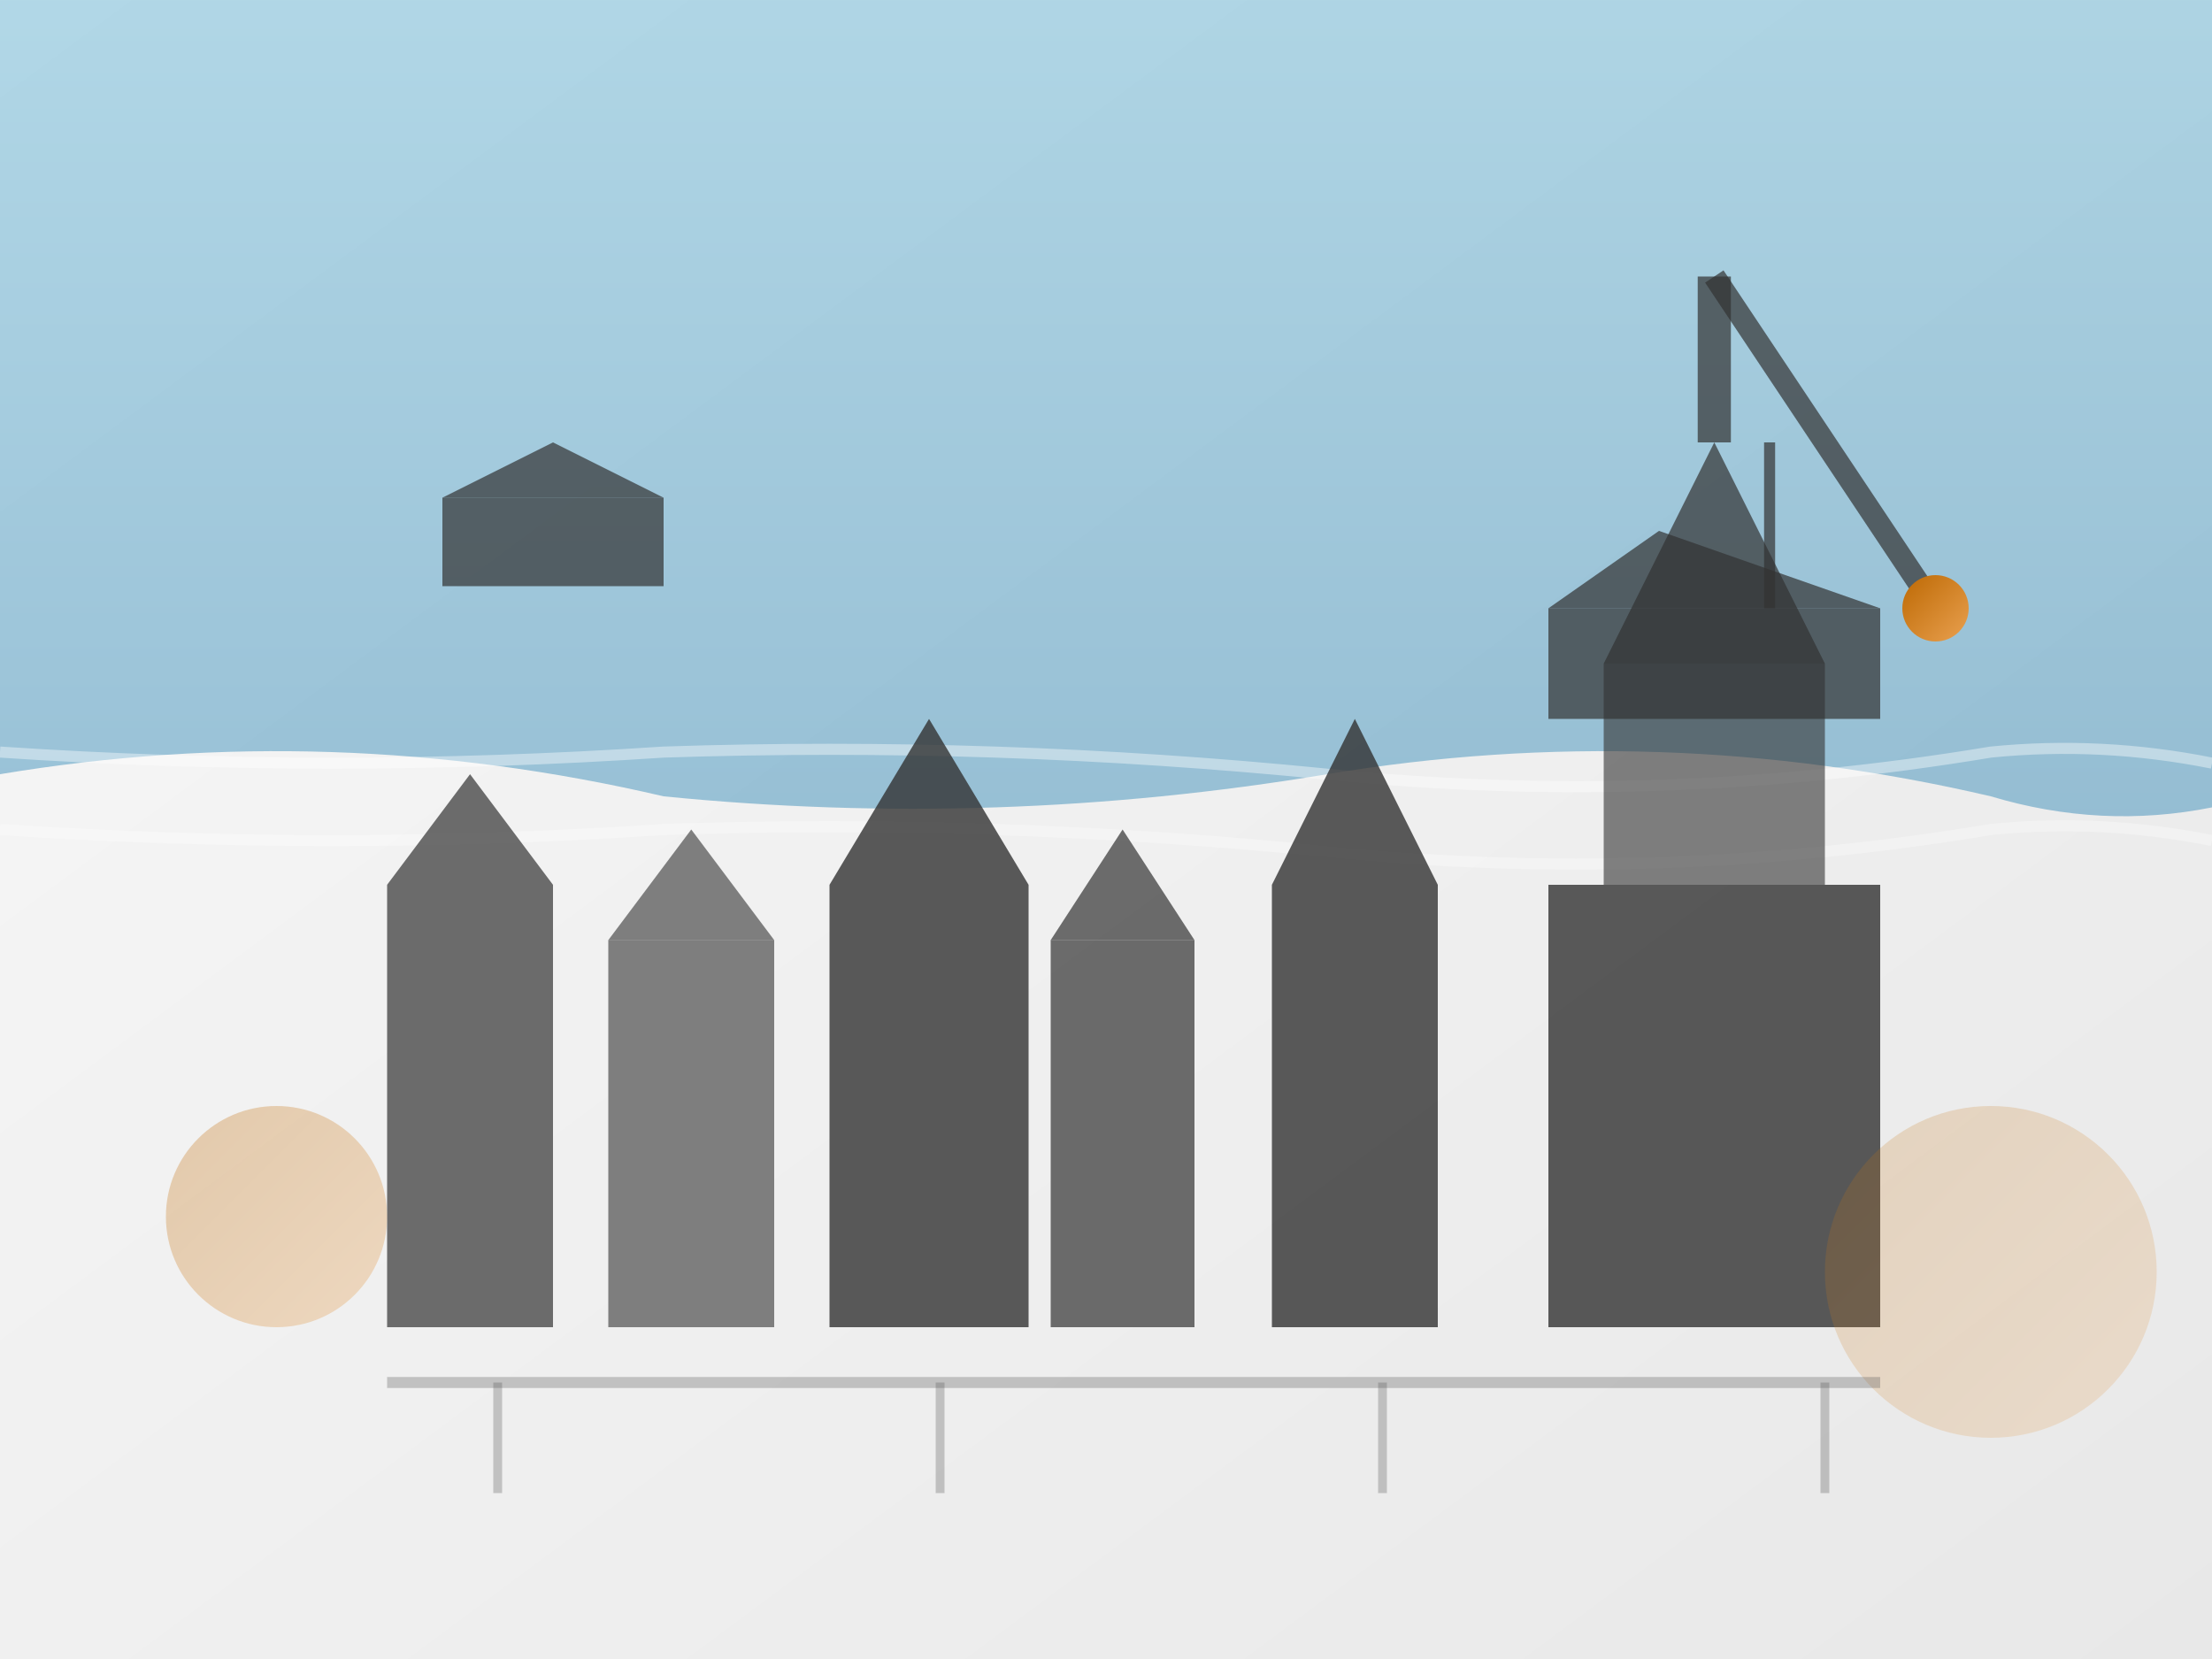
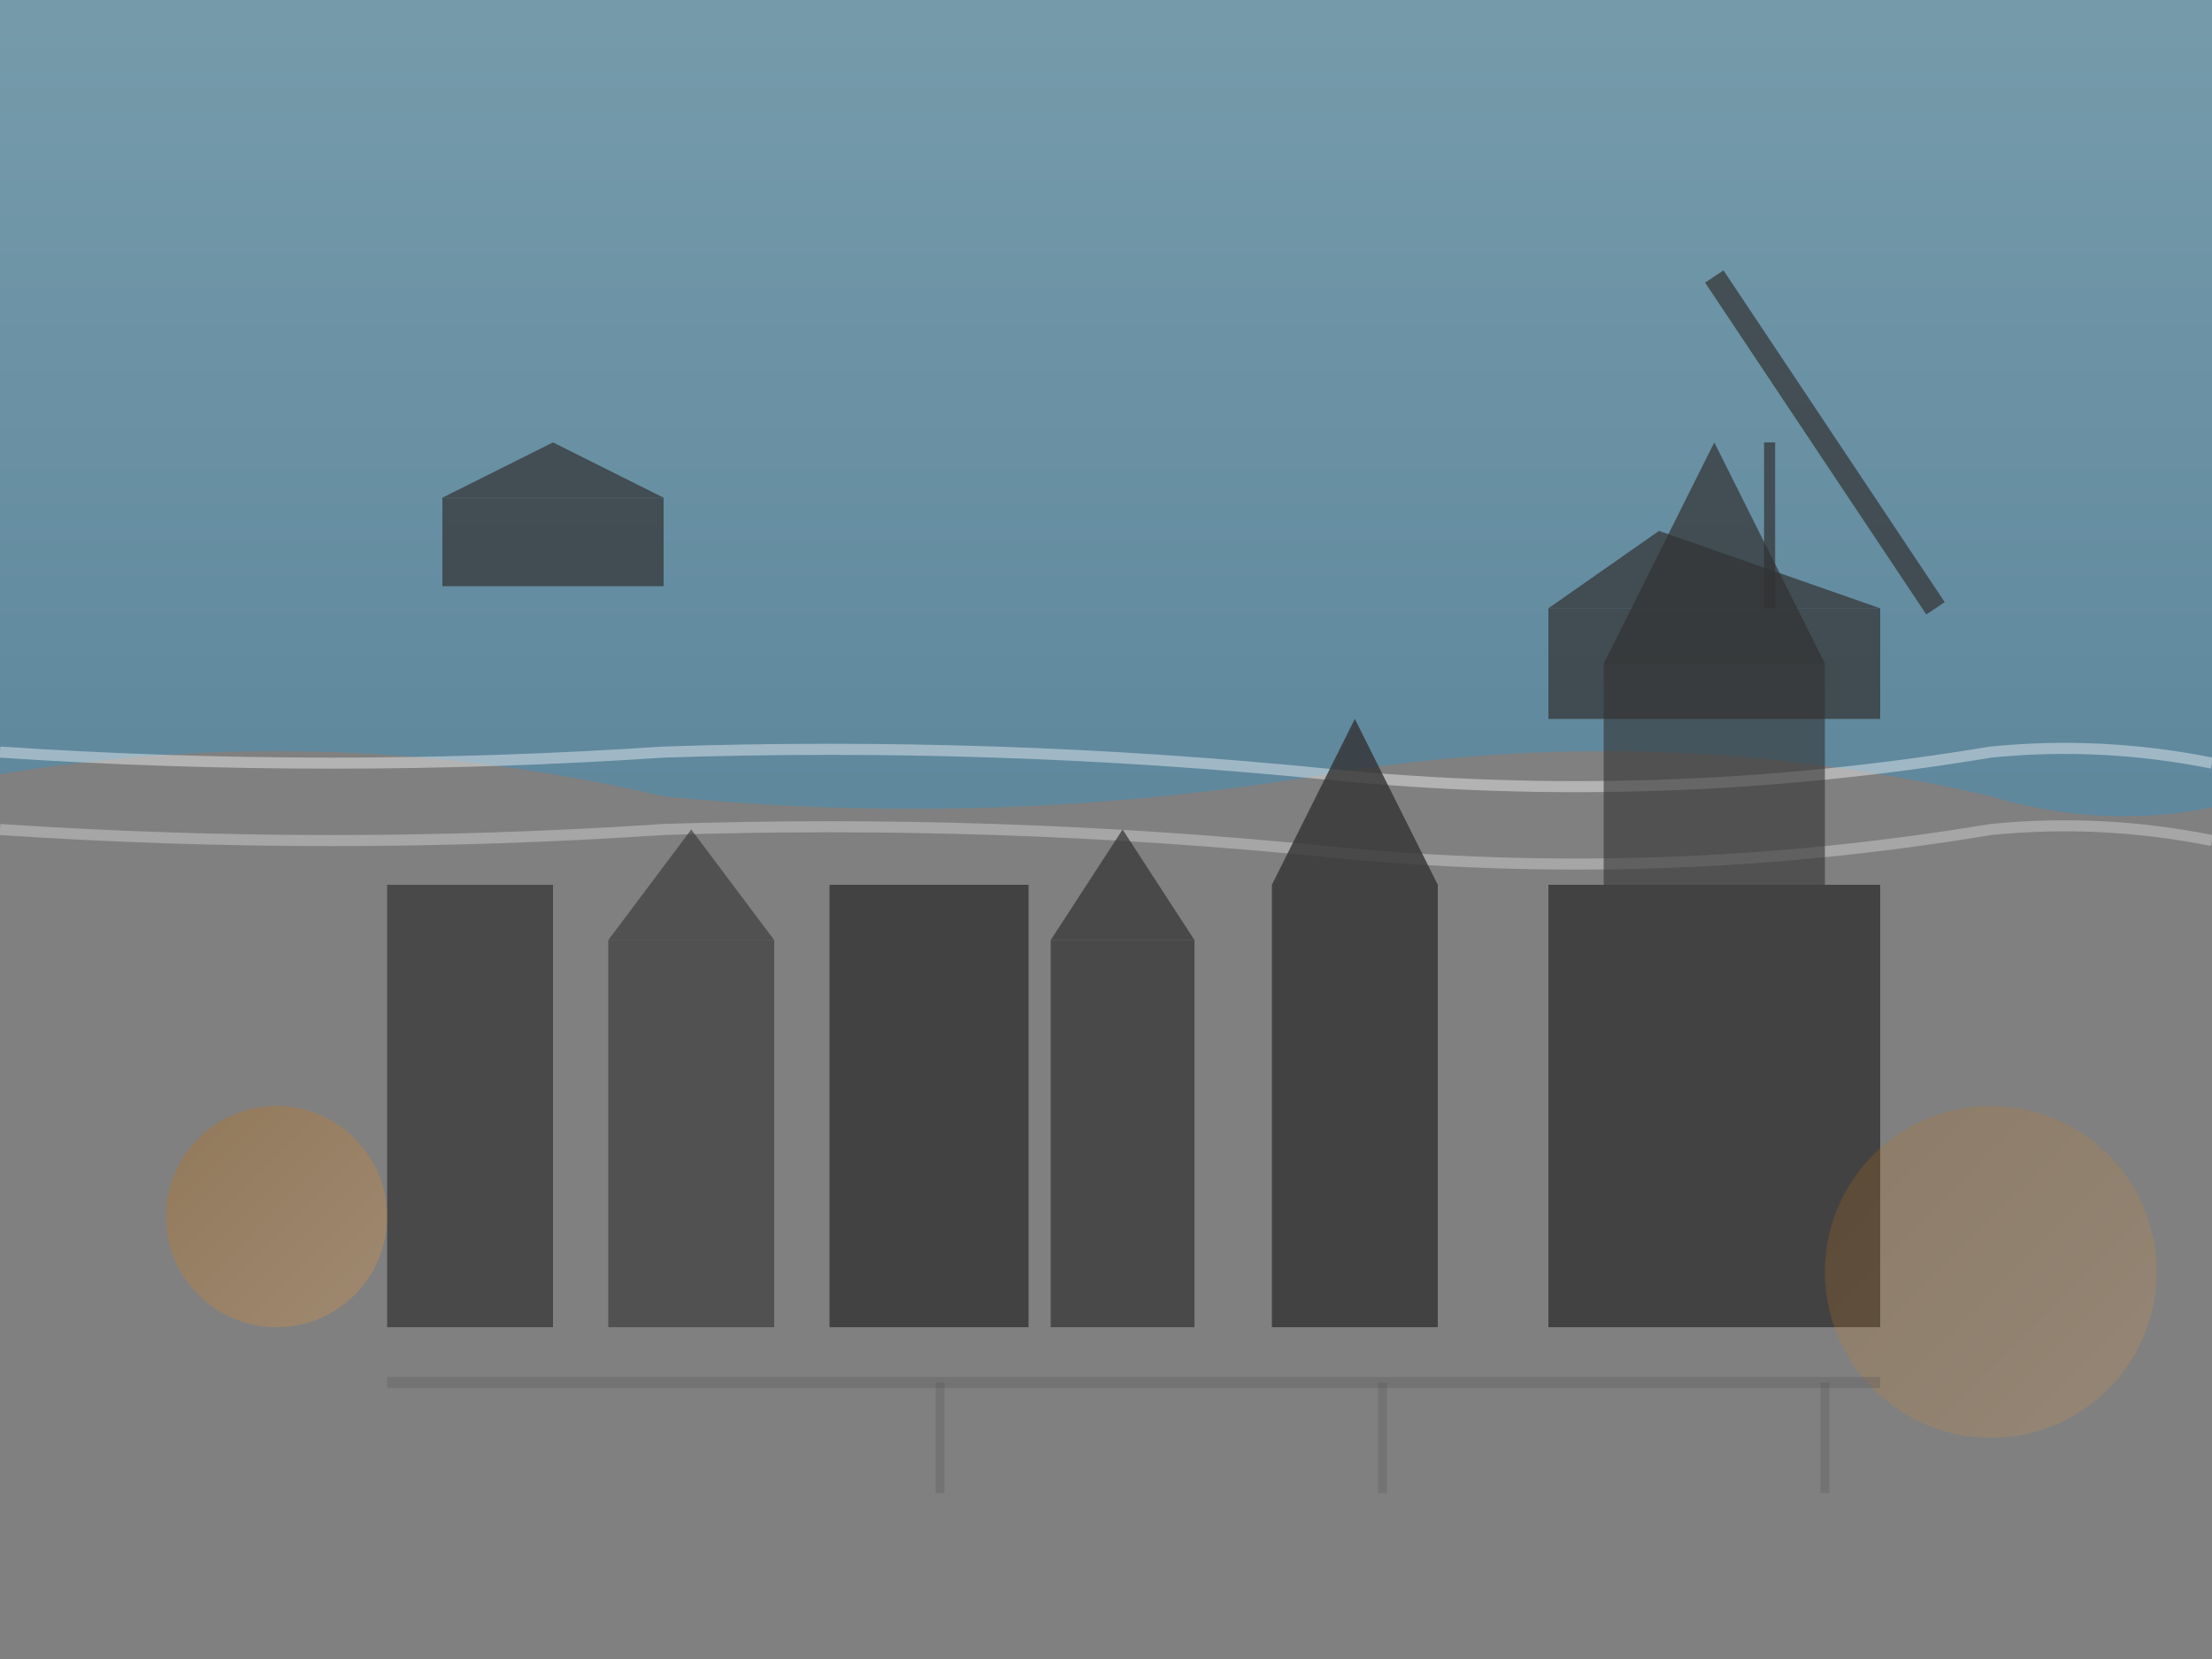
<svg xmlns="http://www.w3.org/2000/svg" viewBox="0 0 200 150">
  <rect x="0" y="0" width="200" height="150" fill="#808080" stroke="none" />
  <defs>
    <linearGradient id="bgGradient" x1="0%" y1="0%" x2="100%" y2="100%">
      <stop offset="0%" stop-color="#f8f8f8" />
      <stop offset="100%" stop-color="#e8e8e8" />
    </linearGradient>
    <linearGradient id="accentGradient" x1="0%" y1="0%" x2="100%" y2="100%">
      <stop offset="0%" stop-color="#bd6904" />
      <stop offset="100%" stop-color="#e9a04f" />
    </linearGradient>
    <linearGradient id="seaGradient" x1="0%" y1="0%" x2="0%" y2="100%">
      <stop offset="0%" stop-color="#6bb7d6" stop-opacity="0.5" />
      <stop offset="100%" stop-color="#3d8eb9" stop-opacity="0.5" />
    </linearGradient>
  </defs>
-   <rect width="100%" height="100%" fill="url(#bgGradient)" />
  <path d="M0,70 Q30,65 60,72 Q90,75 120,70 Q150,65 180,72 Q190,75 200,73 L200,0 L0,0 Z" fill="url(#seaGradient)" />
  <path d="M0,68 Q30,70 60,68 Q90,67 120,70 Q150,73 180,68 Q190,67 200,69" stroke="white" stroke-width="1" fill="none" opacity="0.4" />
  <path d="M0,75 Q30,77 60,75 Q90,74 120,77 Q150,80 180,75 Q190,74 200,76" stroke="white" stroke-width="1" fill="none" opacity="0.3" />
  <rect x="40" y="45" width="20" height="8" fill="#333" opacity="0.7" />
  <path d="M40,45 L50,40 L60,45" fill="#333" opacity="0.7" />
  <rect x="140" y="55" width="30" height="10" fill="#333" opacity="0.7" />
  <path d="M140,55 L150,48 L170,55" fill="#333" opacity="0.7" />
  <line x1="160" y1="40" x2="160" y2="55" stroke="#333" stroke-width="1" opacity="0.7" />
  <rect x="35" y="80" width="15" height="40" fill="#333" opacity="0.7" />
-   <path d="M35,80 L42.5,70 L50,80" fill="#333" opacity="0.7" />
  <rect x="55" y="85" width="15" height="35" fill="#333" opacity="0.6" />
  <path d="M55,85 L62.5,75 L70,85" fill="#333" opacity="0.6" />
  <rect x="75" y="80" width="18" height="40" fill="#333" opacity="0.8" />
-   <path d="M75,80 L84,65 L93,80" fill="#333" opacity="0.8" />
+   <path d="M75,80 L84,65 " fill="#333" opacity="0.8" />
  <rect x="95" y="85" width="13" height="35" fill="#333" opacity="0.7" />
  <path d="M95,85 L101.5,75 L108,85" fill="#333" opacity="0.7" />
  <rect x="115" y="80" width="15" height="40" fill="#333" opacity="0.8" />
  <path d="M115,80 L122.5,65 L130,80" fill="#333" opacity="0.8" />
  <rect x="140" y="80" width="30" height="40" fill="#333" opacity="0.8" />
  <path d="M145,80 L145,60 L165,60 L165,80" fill="#333" opacity="0.6" />
  <path d="M145,60 L155,40 L165,60" fill="#333" opacity="0.7" />
-   <line x1="155" y1="40" x2="155" y2="25" stroke="#333" stroke-width="3" opacity="0.7" />
  <line x1="155" y1="25" x2="175" y2="55" stroke="#333" stroke-width="2" opacity="0.7" />
-   <circle cx="175" cy="55" r="3" fill="url(#accentGradient)" />
  <circle cx="25" cy="110" r="10" fill="url(#accentGradient)" opacity="0.3" />
  <circle cx="180" cy="115" r="15" fill="url(#accentGradient)" opacity="0.2" />
  <line x1="35" y1="125" x2="170" y2="125" stroke="#555" stroke-width="1" opacity="0.3" />
-   <line x1="45" y1="125" x2="45" y2="135" stroke="#555" stroke-width="0.8" opacity="0.3" />
  <line x1="85" y1="125" x2="85" y2="135" stroke="#555" stroke-width="0.8" opacity="0.3" />
  <line x1="125" y1="125" x2="125" y2="135" stroke="#555" stroke-width="0.8" opacity="0.3" />
  <line x1="165" y1="125" x2="165" y2="135" stroke="#555" stroke-width="0.8" opacity="0.3" />
</svg>